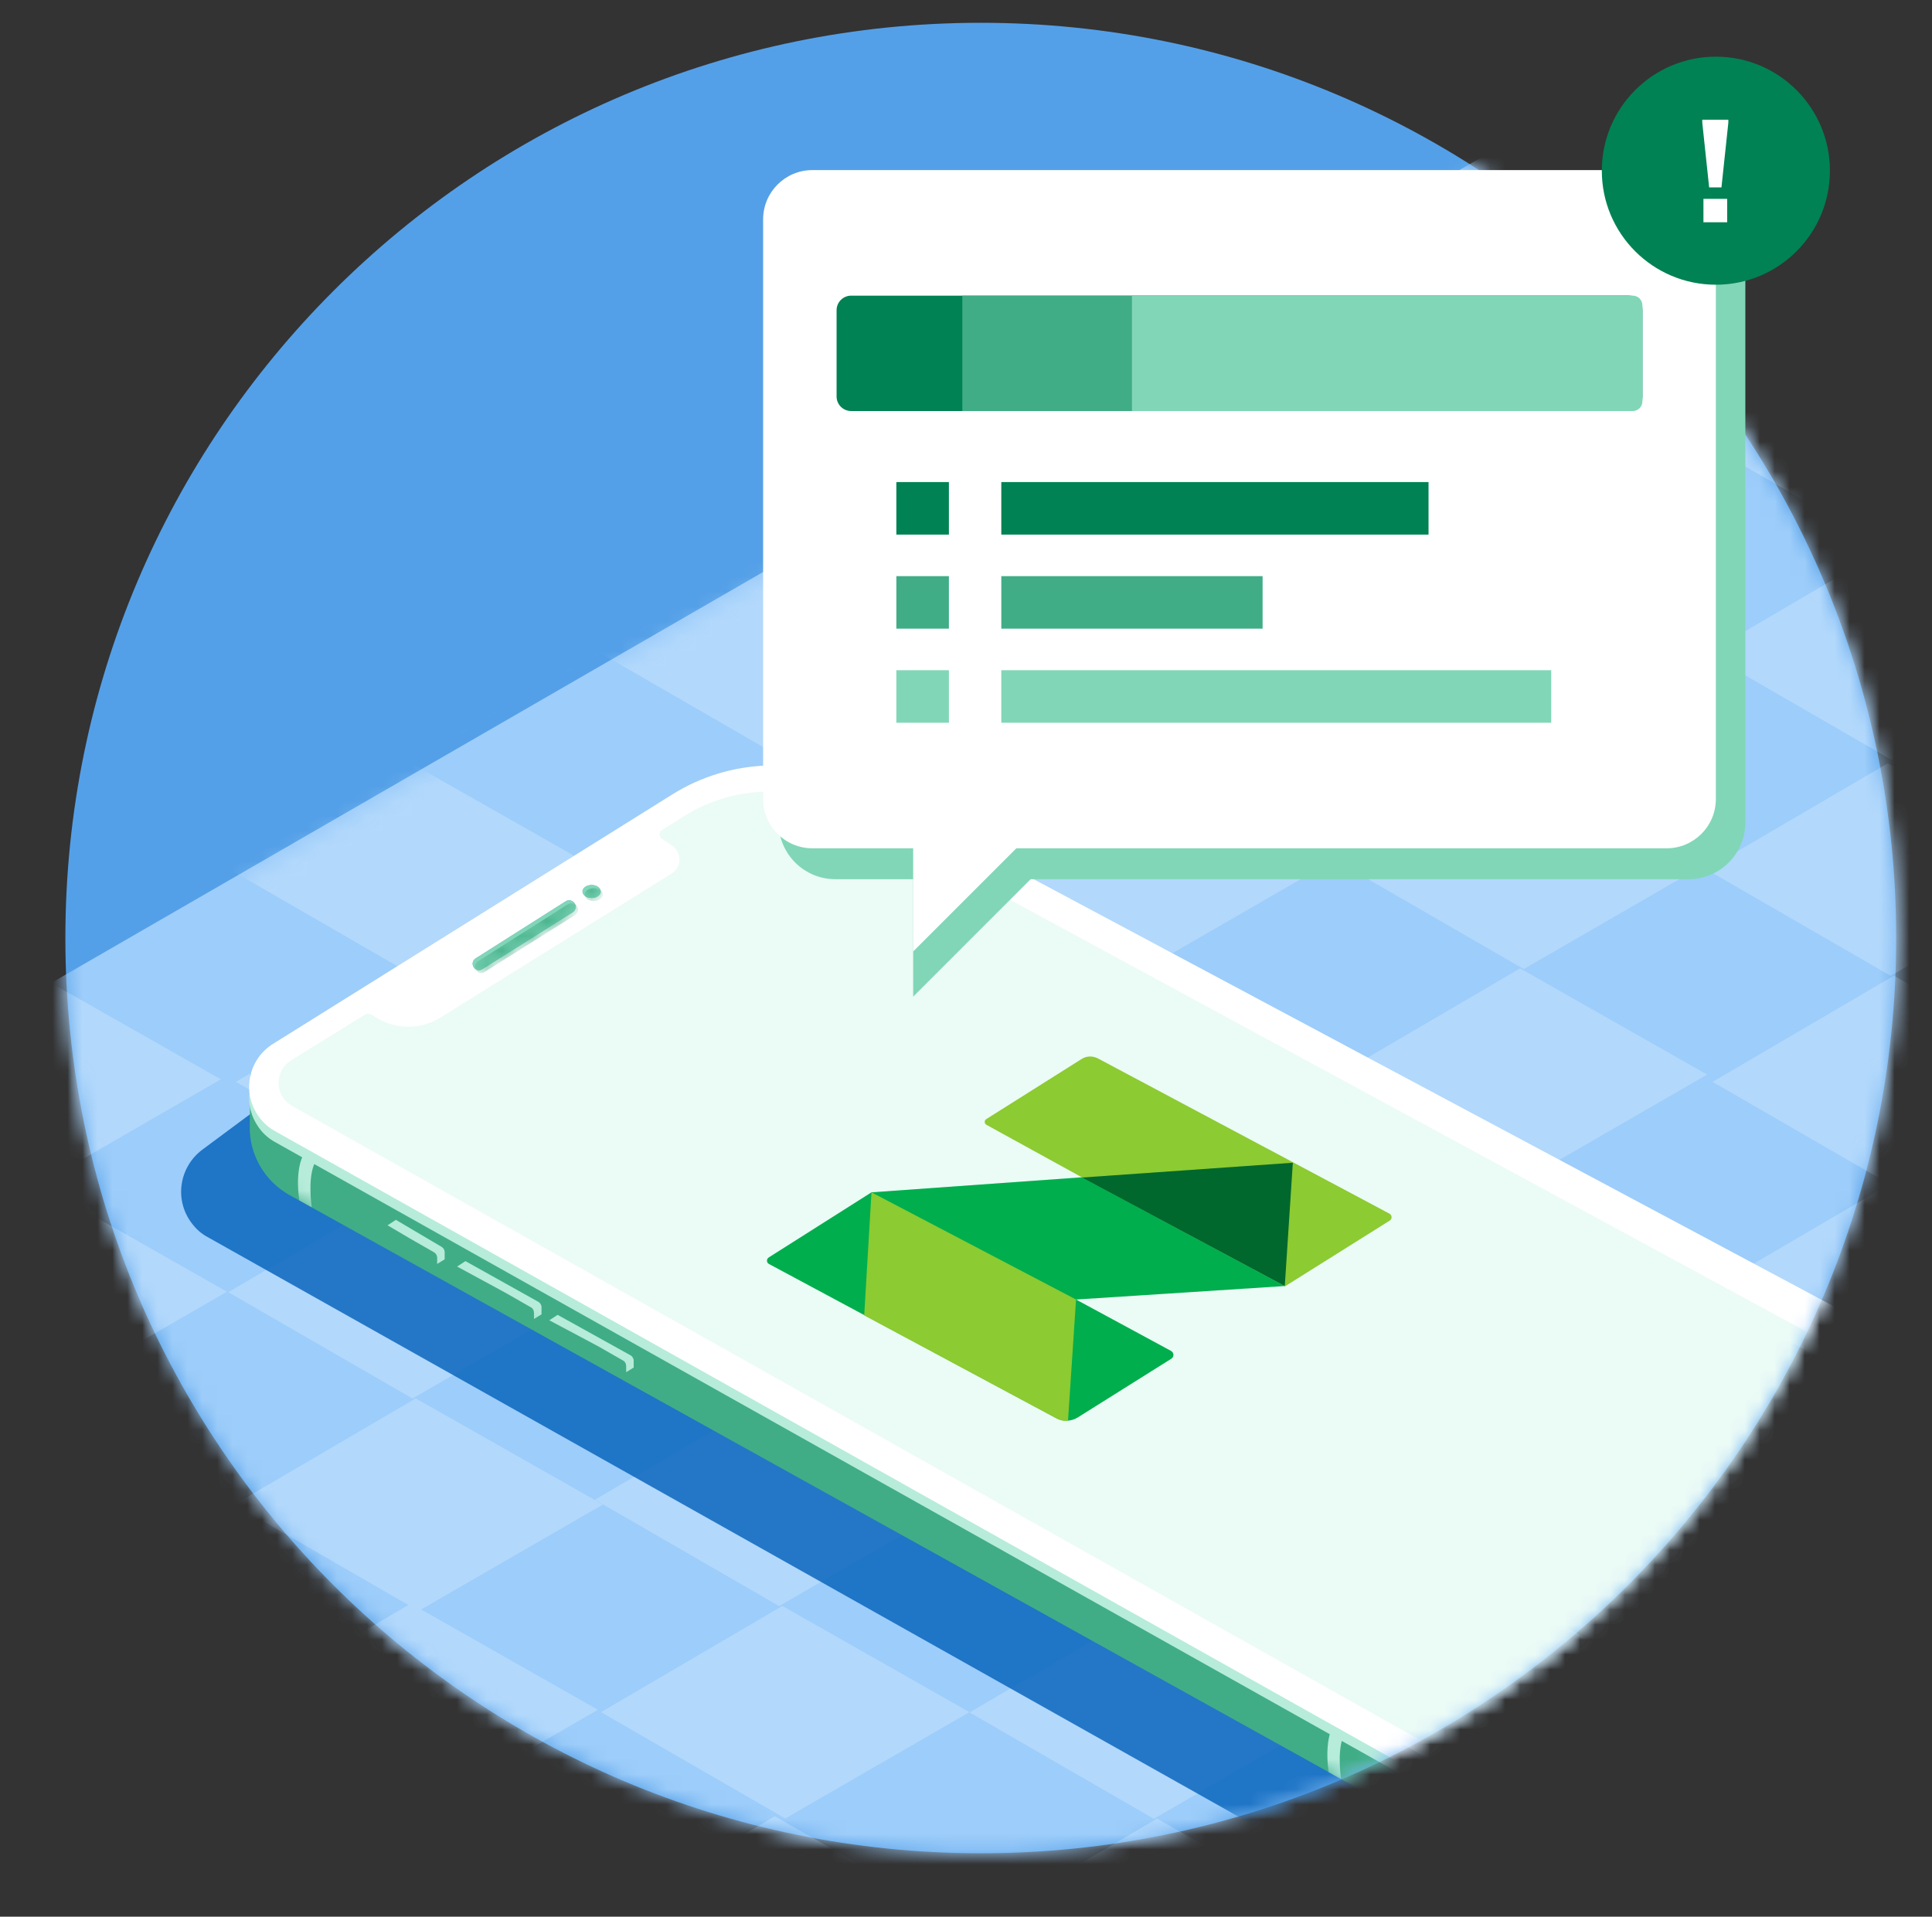
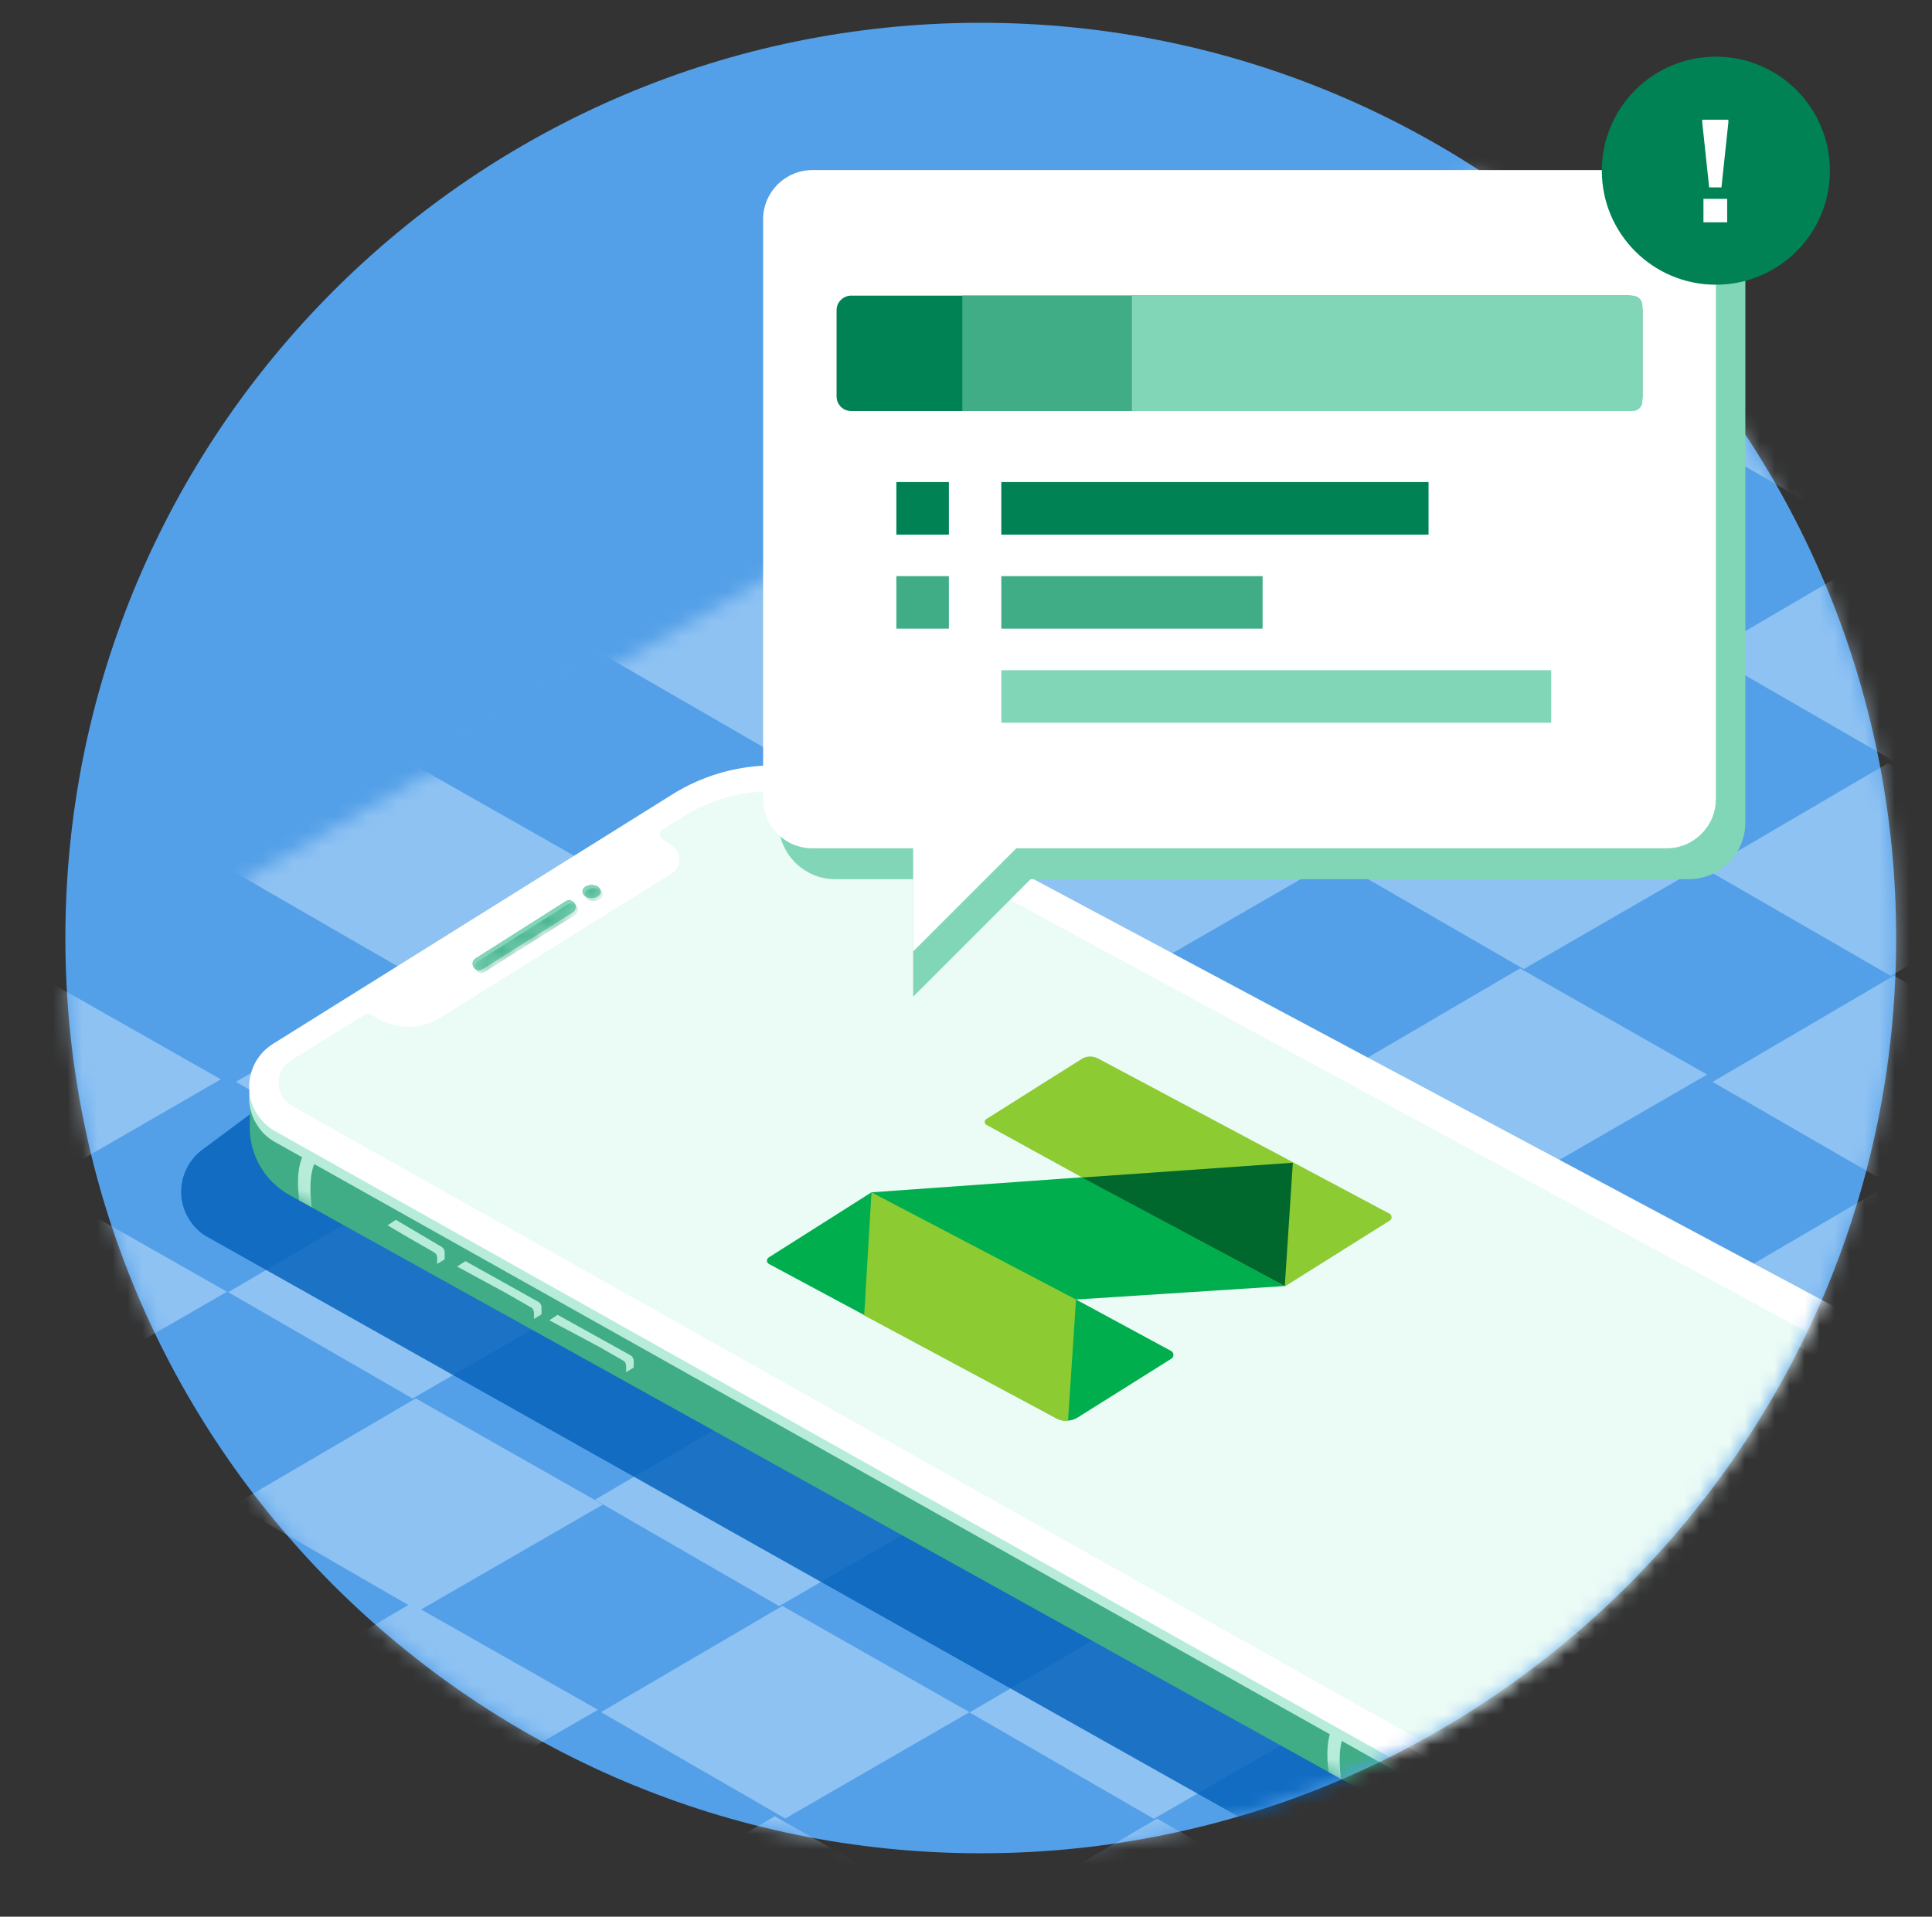
<svg xmlns="http://www.w3.org/2000/svg" width="129" height="128" viewBox="0 0 129 128" fill="none">
  <rect x="0" y="0" width="129" height="128" fill="#333333" stroke="none" />
  <path d="M65.487 123.764C99.243 123.764 126.608 96.4 126.608 62.643C126.608 28.887 99.243 1.522 65.487 1.522C31.73 1.522 4.365 28.887 4.365 62.643C4.365 96.4 31.73 123.764 65.487 123.764Z" fill="#54A0E8" />
  <mask id="mask0_163_85519" style="mask-type:luminance" maskUnits="userSpaceOnUse" x="4" y="1" width="123" height="123">
-     <path d="M65.487 123.764C99.243 123.764 126.608 96.4 126.608 62.643C126.608 28.887 99.243 1.522 65.487 1.522C31.73 1.522 4.365 28.887 4.365 62.643C4.365 96.4 31.73 123.764 65.487 123.764Z" fill="white" />
-   </mask>
+     </mask>
  <g mask="url(#mask0_163_85519)">
    <path d="M-71.174 108.709L73.933 192.486L249.122 69.041L123.328 -3.586L-71.174 108.709Z" fill="#9DCDFA" />
  </g>
  <mask id="mask1_163_85519" style="mask-type:luminance" maskUnits="userSpaceOnUse" x="4" y="1" width="123" height="123">
    <path d="M65.487 123.764C99.243 123.764 126.608 96.4 126.608 62.643C126.608 28.887 99.243 1.522 65.487 1.522C31.73 1.522 4.365 28.887 4.365 62.643C4.365 96.4 31.73 123.764 65.487 123.764Z" fill="white" />
  </mask>
  <g mask="url(#mask1_163_85519)">
    <mask id="mask2_163_85519" style="mask-type:luminance" maskUnits="userSpaceOnUse" x="-62" y="-9" width="322" height="197">
      <path d="M-61.089 103.422L84.017 187.199L259.207 63.754L133.412 -8.874L-61.089 103.422Z" fill="white" />
    </mask>
    <g mask="url(#mask2_163_85519)">
      <g opacity="0.5">
        <path d="M101.741 7.768L114.041 0.667L101.549 -6.424L89.441 0.667L101.741 7.768Z" fill="#C8E4FE" />
        <path d="M101.432 22.296L113.732 15.195L101.24 8.105L89.132 15.195L101.432 22.296Z" fill="#C8E4FE" />
        <path d="M101.841 36.481L114.141 29.38L101.649 22.29L89.541 29.38L101.841 36.481Z" fill="#C8E4FE" />
        <path d="M101.332 50.528L113.632 43.426L101.14 36.336L89.032 43.427L101.332 50.528Z" fill="#C8E4FE" />
        <path d="M101.741 64.713L114.041 57.611L101.549 50.521L89.441 57.611L101.741 64.713Z" fill="#C8E4FE" />
        <path d="M76.654 7.652L88.953 0.551L76.461 -6.539L64.353 0.551L76.654 7.652Z" fill="#C8E4FE" />
        <path d="M77.063 21.837L89.363 14.736L76.871 7.646L64.763 14.736L77.063 21.837Z" fill="#C8E4FE" />
        <path d="M76.754 36.365L89.054 29.264L76.562 22.174L64.454 29.264L76.754 36.365Z" fill="#C8E4FE" />
        <path d="M77.163 50.55L89.463 43.449L76.971 36.359L64.863 43.449L77.163 50.55Z" fill="#C8E4FE" />
        <path d="M76.654 64.597L88.953 57.495L76.461 50.405L64.353 57.495L76.654 64.597Z" fill="#C8E4FE" />
        <path d="M77.063 78.782L89.363 71.68L76.871 64.59L64.763 71.68L77.063 78.782Z" fill="#C8E4FE" />
        <path d="M52.477 7.77L64.777 0.669L52.285 -6.422L40.178 0.669L52.477 7.77Z" fill="#C8E4FE" />
        <path d="M51.968 21.816L64.268 14.715L51.776 7.625L39.668 14.715L51.968 21.816Z" fill="#C8E4FE" />
        <path d="M52.377 36.001L64.677 28.9L52.185 21.81L40.077 28.9L52.377 36.001Z" fill="#C8E4FE" />
        <path d="M52.068 50.53L64.368 43.428L51.876 36.338L39.769 43.428L52.068 50.53Z" fill="#C8E4FE" />
        <path d="M52.477 64.714L64.777 57.613L52.285 50.523L40.178 57.613L52.477 64.714Z" fill="#C8E4FE" />
        <path d="M51.968 78.761L64.268 71.659L51.776 64.569L39.668 71.659L51.968 78.761Z" fill="#C8E4FE" />
        <path d="M52.377 92.946L64.677 85.844L52.185 78.754L40.077 85.844L52.377 92.946Z" fill="#C8E4FE" />
        <path d="M27.642 8.218L39.942 1.117L27.45 -5.974L15.342 1.117L27.642 8.218Z" fill="#C8E4FE" />
        <path d="M28.05 22.403L40.351 15.301L27.859 8.211L15.751 15.301L28.05 22.403Z" fill="#C8E4FE" />
        <path d="M27.542 36.45L39.842 29.348L27.35 22.258L15.242 29.348L27.542 36.45Z" fill="#C8E4FE" />
        <path d="M27.951 50.634L40.252 43.533L27.76 36.442L15.651 43.533L27.951 50.634Z" fill="#C8E4FE" />
        <path d="M27.642 65.163L39.942 58.061L27.45 50.971L15.342 58.061L27.642 65.163Z" fill="#C8E4FE" />
        <path d="M28.05 79.347L40.351 72.246L27.859 65.156L15.751 72.246L28.05 79.347Z" fill="#C8E4FE" />
        <path d="M27.542 93.394L39.842 86.293L27.35 79.202L15.242 86.293L27.542 93.394Z" fill="#C8E4FE" />
        <path d="M27.951 107.579L40.252 100.477L27.76 93.387L15.651 100.477L27.951 107.579Z" fill="#C8E4FE" />
        <path d="M2.445 22.235L14.745 15.133L2.253 8.043L-9.855 15.133L2.445 22.235Z" fill="#C8E4FE" />
        <path d="M2.853 36.419L15.153 29.318L2.662 22.227L-9.446 29.318L2.853 36.419Z" fill="#C8E4FE" />
        <path d="M2.345 50.466L14.645 43.365L2.153 36.274L-9.955 43.365L2.345 50.466Z" fill="#C8E4FE" />
        <path d="M2.754 64.651L15.054 57.549L2.562 50.459L-9.546 57.549L2.754 64.651Z" fill="#C8E4FE" />
        <path d="M2.445 79.179L14.745 72.078L2.253 64.987L-9.855 72.078L2.445 79.179Z" fill="#C8E4FE" />
        <path d="M2.853 93.364L15.153 86.263L2.662 79.172L-9.446 86.263L2.853 93.364Z" fill="#C8E4FE" />
        <path d="M2.345 107.41L14.645 100.309L2.153 93.219L-9.955 100.309L2.345 107.41Z" fill="#C8E4FE" />
        <path d="M2.754 121.595L15.054 114.494L2.562 107.404L-9.546 114.494L2.754 121.595Z" fill="#C8E4FE" />
        <path d="M27.621 121.283L39.921 114.181L27.429 107.091L15.321 114.181L27.621 121.283Z" fill="#C8E4FE" />
        <path d="M28.03 135.467L40.33 128.366L27.838 121.276L15.73 128.366L28.03 135.467Z" fill="#C8E4FE" />
        <path d="M3.164 135.669L15.464 128.567L2.973 121.477L-9.136 128.567L3.164 135.669Z" fill="#C8E4FE" />
        <path d="M52.022 107.256L64.321 100.154L51.83 93.064L39.722 100.154L52.022 107.256Z" fill="#C8E4FE" />
        <path d="M52.431 121.44L64.731 114.339L52.239 107.249L40.131 114.339L52.431 121.44Z" fill="#C8E4FE" />
        <path d="M51.922 135.487L64.222 128.386L51.73 121.295L39.622 128.386L51.922 135.487Z" fill="#C8E4FE" />
        <path d="M77.141 93.229L89.441 86.128L76.949 79.037L64.841 86.128L77.141 93.229Z" fill="#C8E4FE" />
        <path d="M77.55 107.414L89.85 100.312L77.358 93.222L65.25 100.312L77.55 107.414Z" fill="#C8E4FE" />
        <path d="M77.041 121.46L89.341 114.359L76.849 107.269L64.741 114.359L77.041 121.46Z" fill="#C8E4FE" />
        <path d="M77.45 135.645L89.75 128.544L77.258 121.453L65.15 128.544L77.45 135.645Z" fill="#C8E4FE" />
        <path d="M125.985 8.32L138.284 1.219L125.792 -5.872L113.685 1.219L125.985 8.32Z" fill="#C8E4FE" />
        <path d="M126.394 22.505L138.694 15.403L126.202 8.313L114.094 15.404L126.394 22.505Z" fill="#C8E4FE" />
        <path d="M125.885 36.551L138.185 29.45L125.693 22.36L113.585 29.45L125.885 36.551Z" fill="#C8E4FE" />
        <path d="M126.294 50.736L138.594 43.635L126.102 36.544L113.994 43.635L126.294 50.736Z" fill="#C8E4FE" />
        <path d="M126.24 65.166L138.54 58.065L126.048 50.974L113.939 58.065L126.24 65.166Z" fill="#C8E4FE" />
        <path d="M126.649 79.351L138.949 72.249L126.457 65.159L114.349 72.249L126.649 79.351Z" fill="#C8E4FE" />
        <path d="M126.14 93.397L138.439 86.296L125.948 79.206L113.84 86.296L126.14 93.397Z" fill="#C8E4FE" />
        <path d="M126.549 107.582L138.849 100.481L126.357 93.39L114.249 100.481L126.549 107.582Z" fill="#C8E4FE" />
        <path d="M126.24 122.11L138.54 115.009L126.048 107.919L113.939 115.009L126.24 122.11Z" fill="#C8E4FE" />
        <path d="M126.649 136.295L138.949 129.194L126.457 122.103L114.349 129.194L126.649 136.295Z" fill="#C8E4FE" />
        <path d="M101.686 78.863L113.986 71.762L101.494 64.671L89.386 71.762L101.686 78.863Z" fill="#C8E4FE" />
        <path d="M102.094 93.048L114.395 85.946L101.903 78.856L89.795 85.946L102.094 93.048Z" fill="#C8E4FE" />
        <path d="M101.586 107.094L113.886 99.993L101.394 92.903L89.286 99.993L101.586 107.094Z" fill="#C8E4FE" />
        <path d="M101.995 121.279L114.295 114.178L101.804 107.087L89.695 114.178L101.995 121.279Z" fill="#C8E4FE" />
        <path d="M101.686 135.807L113.986 128.706L101.494 121.616L89.386 128.706L101.686 135.807Z" fill="#C8E4FE" />
      </g>
    </g>
  </g>
  <mask id="mask3_163_85519" style="mask-type:luminance" maskUnits="userSpaceOnUse" x="4" y="1" width="123" height="123">
    <path d="M65.487 123.764C99.243 123.764 126.608 96.4 126.608 62.643C126.608 28.887 99.243 1.522 65.487 1.522C31.73 1.522 4.365 28.887 4.365 62.643C4.365 96.4 31.73 123.764 65.487 123.764Z" fill="white" />
  </mask>
  <g mask="url(#mask3_163_85519)">
    <path opacity="0.8" d="M20.851 71.322L13.501 76.783C11.959 77.944 11.629 80.128 12.791 81.671C13.085 82.069 13.449 82.398 13.883 82.624L89.685 125.248C94.261 127.814 99.895 127.571 104.228 124.624L133.662 104.552C135.274 103.459 135.69 101.258 134.598 99.646C134.373 99.334 134.113 99.039 133.8 98.814L131.512 97.08L20.851 71.322Z" fill="#005FB9" />
    <path d="M16.726 71.703L16.674 75.187C16.639 77.111 17.662 78.879 19.343 79.815L93.1 120.776C97.555 123.255 103.05 122.977 107.244 120.083L132.847 102.402C132.847 102.402 135.413 100.963 133.8 95.208L16.726 71.703Z" fill="#40AD87" />
    <path d="M18.355 76.263L93.031 118.194C97.468 120.69 102.929 120.43 107.123 117.552L131.929 100.478C133.974 99.074 134.494 96.266 133.09 94.203C132.674 93.614 132.137 93.111 131.496 92.781L57.6 53.346C53.596 51.197 48.742 51.37 44.894 53.78L18.147 70.49C16.587 71.53 16.171 73.627 17.194 75.17C17.489 75.638 17.887 76.002 18.355 76.263Z" fill="#B7ECDA" />
    <mask id="mask4_163_85519" style="mask-type:luminance" maskUnits="userSpaceOnUse" x="16" y="71" width="119" height="52">
      <path d="M16.726 71.703L16.674 75.187C16.639 77.111 17.662 78.879 19.343 79.815L93.1 120.776C97.555 123.255 103.05 122.977 107.244 120.083L132.847 102.402C132.847 102.402 135.413 100.963 133.8 95.208L16.726 71.703Z" fill="white" />
    </mask>
    <g mask="url(#mask4_163_85519)">
      <path d="M27.317 82.676L28.981 83.629C29.12 83.716 29.189 83.855 29.189 83.993V84.409L29.691 84.097V83.629C29.691 83.473 29.605 83.335 29.483 83.265L26.433 81.463L25.878 81.827L27.317 82.676Z" fill="#B7ECDA" />
-       <path d="M33.783 86.351L35.447 87.304C35.585 87.373 35.654 87.529 35.654 87.668V88.084L36.157 87.772V87.304C36.157 87.148 36.07 87.009 35.949 86.94L31.078 84.219L30.523 84.582L33.783 86.351Z" fill="#B7ECDA" />
+       <path d="M33.783 86.351L35.447 87.304C35.585 87.373 35.654 87.529 35.654 87.668V88.084L36.157 87.772V87.304C36.157 87.148 36.07 87.009 35.949 86.94L31.078 84.219L30.523 84.582L33.783 86.351" fill="#B7ECDA" />
      <path d="M39.937 89.904L41.601 90.858C41.739 90.927 41.809 91.083 41.809 91.222V91.638L42.311 91.325V90.875C42.311 90.719 42.224 90.58 42.103 90.511L37.232 87.807L36.678 88.171L39.937 89.904Z" fill="#B7ECDA" />
      <path d="M20.279 77.077C20.279 77.077 19.673 77.996 19.985 80.163L20.817 80.63C20.817 80.63 20.47 78.394 21.146 77.441L20.279 77.077Z" fill="#B7ECDA" />
      <path d="M88.836 115.663C88.68 116.131 88.524 116.997 88.715 118.35L89.547 118.818C89.547 118.818 89.287 117.171 89.634 116.114C89.703 115.923 88.94 115.385 88.836 115.663Z" fill="#B7ECDA" />
      <path d="M105.512 118.523L105.425 119.945C105.39 120.482 105.806 120.932 106.343 120.967C106.569 120.985 106.777 120.915 106.967 120.794L132.83 102.42L135.725 99.958L133.783 95.209L105.512 118.523Z" fill="#B7ECDA" />
    </g>
    <path d="M18.355 75.534L93.031 117.483C97.468 119.979 102.929 119.719 107.123 116.842L131.929 99.767C133.974 98.363 134.494 95.555 133.09 93.492C132.674 92.903 132.137 92.4 131.496 92.071L57.6 52.618C53.596 50.469 48.742 50.642 44.894 53.051L18.147 69.762C16.587 70.802 16.171 72.899 17.194 74.442C17.489 74.893 17.887 75.274 18.355 75.534Z" fill="white" />
    <path opacity="0.7" d="M94.106 115.802C97.815 117.864 102.392 117.656 105.893 115.264L130.958 98.121C131.946 97.479 132.224 96.162 131.582 95.174C131.391 94.896 131.149 94.653 130.854 94.48L56.508 54.161C53.111 52.324 49.002 52.445 45.726 54.473L19.43 70.819C18.598 71.339 18.356 72.449 18.876 73.263C19.032 73.506 19.257 73.714 19.5 73.853L94.106 115.802Z" fill="#E3FAF2" />
    <path d="M21.874 69.294L24.301 67.786C24.474 67.682 24.683 67.682 24.839 67.786L25.116 67.959C26.451 68.774 28.115 68.774 29.433 67.942L44.843 58.339C45.363 58.009 45.519 57.333 45.207 56.813C45.12 56.692 45.033 56.571 44.894 56.484L44.201 56.016C44.028 55.894 43.993 55.669 44.114 55.496C44.149 55.461 44.184 55.427 44.218 55.392L45.709 54.473L44.669 54.213L22.967 67.786L21.874 69.294Z" fill="white" />
    <path d="M39.502 59.968C39.837 59.968 40.109 59.774 40.109 59.535C40.109 59.295 39.837 59.102 39.502 59.102C39.167 59.102 38.895 59.295 38.895 59.535C38.895 59.774 39.167 59.968 39.502 59.968Z" fill="#54A0E8" />
    <path d="M39.502 59.968C39.837 59.968 40.109 59.774 40.109 59.535C40.109 59.295 39.837 59.102 39.502 59.102C39.167 59.102 38.895 59.295 38.895 59.535C38.895 59.774 39.167 59.968 39.502 59.968Z" fill="#81D6B8" />
    <mask id="mask5_163_85519" style="mask-type:luminance" maskUnits="userSpaceOnUse" x="38" y="59" width="3" height="1">
      <path d="M39.502 59.968C39.837 59.968 40.109 59.774 40.109 59.535C40.109 59.295 39.837 59.102 39.502 59.102C39.167 59.102 38.895 59.295 38.895 59.535C38.895 59.774 39.167 59.968 39.502 59.968Z" fill="white" />
    </mask>
    <g mask="url(#mask5_163_85519)">
      <path d="M39.641 60.176C39.976 60.176 40.248 59.982 40.248 59.743C40.248 59.504 39.976 59.31 39.641 59.31C39.306 59.31 39.034 59.504 39.034 59.743C39.034 59.982 39.306 60.176 39.641 60.176Z" fill="#40AD87" />
    </g>
    <path d="M37.769 60.194L31.754 64.007C31.563 64.129 31.494 64.389 31.632 64.597C31.65 64.614 31.667 64.631 31.667 64.649C31.806 64.805 32.031 64.84 32.205 64.718L38.237 60.922C38.428 60.8 38.497 60.54 38.375 60.332C38.341 60.298 38.323 60.246 38.271 60.228L38.254 60.211C38.116 60.107 37.925 60.09 37.769 60.194Z" fill="#54A0E8" />
    <path d="M37.769 60.194L31.754 64.007C31.563 64.129 31.494 64.389 31.632 64.597C31.65 64.614 31.667 64.631 31.667 64.649C31.806 64.805 32.031 64.84 32.205 64.718L38.237 60.922C38.428 60.8 38.497 60.54 38.375 60.332C38.341 60.298 38.323 60.246 38.271 60.228L38.254 60.211C38.116 60.107 37.925 60.09 37.769 60.194Z" fill="#81D6B8" />
    <mask id="mask6_163_85519" style="mask-type:luminance" maskUnits="userSpaceOnUse" x="31" y="60" width="8" height="5">
      <path d="M37.769 60.194L31.754 64.007C31.563 64.129 31.494 64.389 31.632 64.597C31.65 64.614 31.667 64.631 31.667 64.649C31.806 64.805 32.031 64.84 32.205 64.718L38.237 60.922C38.428 60.8 38.497 60.54 38.375 60.332C38.341 60.298 38.323 60.246 38.271 60.228L38.254 60.211C38.116 60.107 37.925 60.09 37.769 60.194Z" fill="white" />
    </mask>
    <g mask="url(#mask6_163_85519)">
      <path d="M37.925 60.384L31.91 64.197C31.719 64.319 31.65 64.579 31.789 64.787C31.806 64.804 31.823 64.821 31.823 64.839C31.962 64.995 32.187 65.03 32.361 64.908L38.393 61.112C38.584 60.99 38.653 60.73 38.532 60.523C38.497 60.488 38.479 60.436 38.428 60.419L38.41 60.401C38.272 60.298 38.064 60.298 37.925 60.384Z" fill="#40AD87" />
    </g>
    <path d="M65.851 74.737C65.712 74.824 65.712 75.032 65.868 75.119L72.265 78.637L85.803 85.9L92.789 81.515C92.962 81.411 92.962 81.151 92.771 81.047L73.305 70.681C72.958 70.508 72.559 70.508 72.23 70.715L65.851 74.737Z" fill="#8CCB31" />
    <path d="M51.342 84.409L70.531 94.706C70.982 94.949 71.537 94.932 71.97 94.654L78.21 90.737C78.401 90.615 78.401 90.338 78.192 90.217L71.848 86.784L85.785 85.883L72.247 78.62L58.189 79.625L51.325 83.976C51.169 84.08 51.169 84.323 51.342 84.409Z" fill="#00AE4D" />
    <path d="M72.247 78.637L86.323 77.649L85.785 85.883L72.247 78.637Z" fill="#00682C" />
    <path d="M58.189 79.625L71.848 86.784L71.311 94.879C71.311 94.879 70.895 94.966 70.409 94.654L57.703 87.842L58.189 79.625Z" fill="#8CCB31" />
  </g>
  <path d="M60.973 66.558V56.059H71.471L60.973 66.558Z" fill="#81D6B8" />
  <path d="M112.746 58.714H55.778C53.684 58.714 51.986 57.016 51.986 54.922V15.412C51.986 13.318 53.684 11.62 55.778 11.62H112.746C114.84 11.62 116.537 13.318 116.537 15.412V54.922C116.537 57.016 114.84 58.714 112.746 58.714Z" fill="#81D6B8" />
  <path d="M111.277 56.651H54.245C52.427 56.651 50.954 55.178 50.954 53.36V14.65C50.954 12.832 52.428 11.358 54.245 11.358H111.277C113.095 11.358 114.568 12.832 114.568 14.65V53.359C114.569 55.178 113.095 56.651 111.277 56.651Z" fill="white" />
  <path d="M108.691 27.45H56.832C56.295 27.45 55.859 27.015 55.859 26.478V20.716C55.859 20.179 56.295 19.744 56.832 19.744H108.69C109.227 19.744 109.663 20.179 109.663 20.716V26.478C109.663 27.015 109.228 27.45 108.691 27.45Z" fill="#008254" />
  <path d="M108.839 27.45H64.255V19.744H108.839C109.294 19.744 109.663 20.113 109.663 20.567V26.627C109.663 27.081 109.294 27.45 108.839 27.45Z" fill="#40AD87" />
  <path d="M109.019 27.45H75.581V19.744H109.019C109.375 19.744 109.663 20.032 109.663 20.387V26.806C109.663 27.162 109.375 27.45 109.019 27.45Z" fill="#81D6B8" />
  <path d="M63.358 32.193H59.85V35.701H63.358V32.193Z" fill="#008254" />
  <path d="M95.384 32.193H66.857V35.701H95.384V32.193Z" fill="#008254" />
  <path d="M63.358 38.475H59.85V41.983H63.358V38.475Z" fill="#40AD87" />
  <path d="M84.304 38.475H66.857V41.983H84.304V38.475Z" fill="#40AD87" />
-   <path d="M63.358 44.758H59.85V48.266H63.358V44.758Z" fill="#81D6B8" />
  <path d="M103.574 44.758H66.857V48.266H103.574V44.758Z" fill="#81D6B8" />
  <path d="M60.973 63.538V53.889H70.622L60.973 63.538Z" fill="white" />
  <path d="M114.569 19.014C118.774 19.014 122.184 15.605 122.184 11.4C122.184 7.194 118.774 3.785 114.569 3.785C110.363 3.785 106.954 7.194 106.954 11.4C106.954 15.605 110.363 19.014 114.569 19.014Z" fill="#008254" />
  <path d="M113.661 8.192V7.996H115.402V8.192L114.942 12.514H114.12L113.661 8.192ZM113.739 13.278H115.324V14.843H113.739V13.278Z" fill="white" />
</svg>